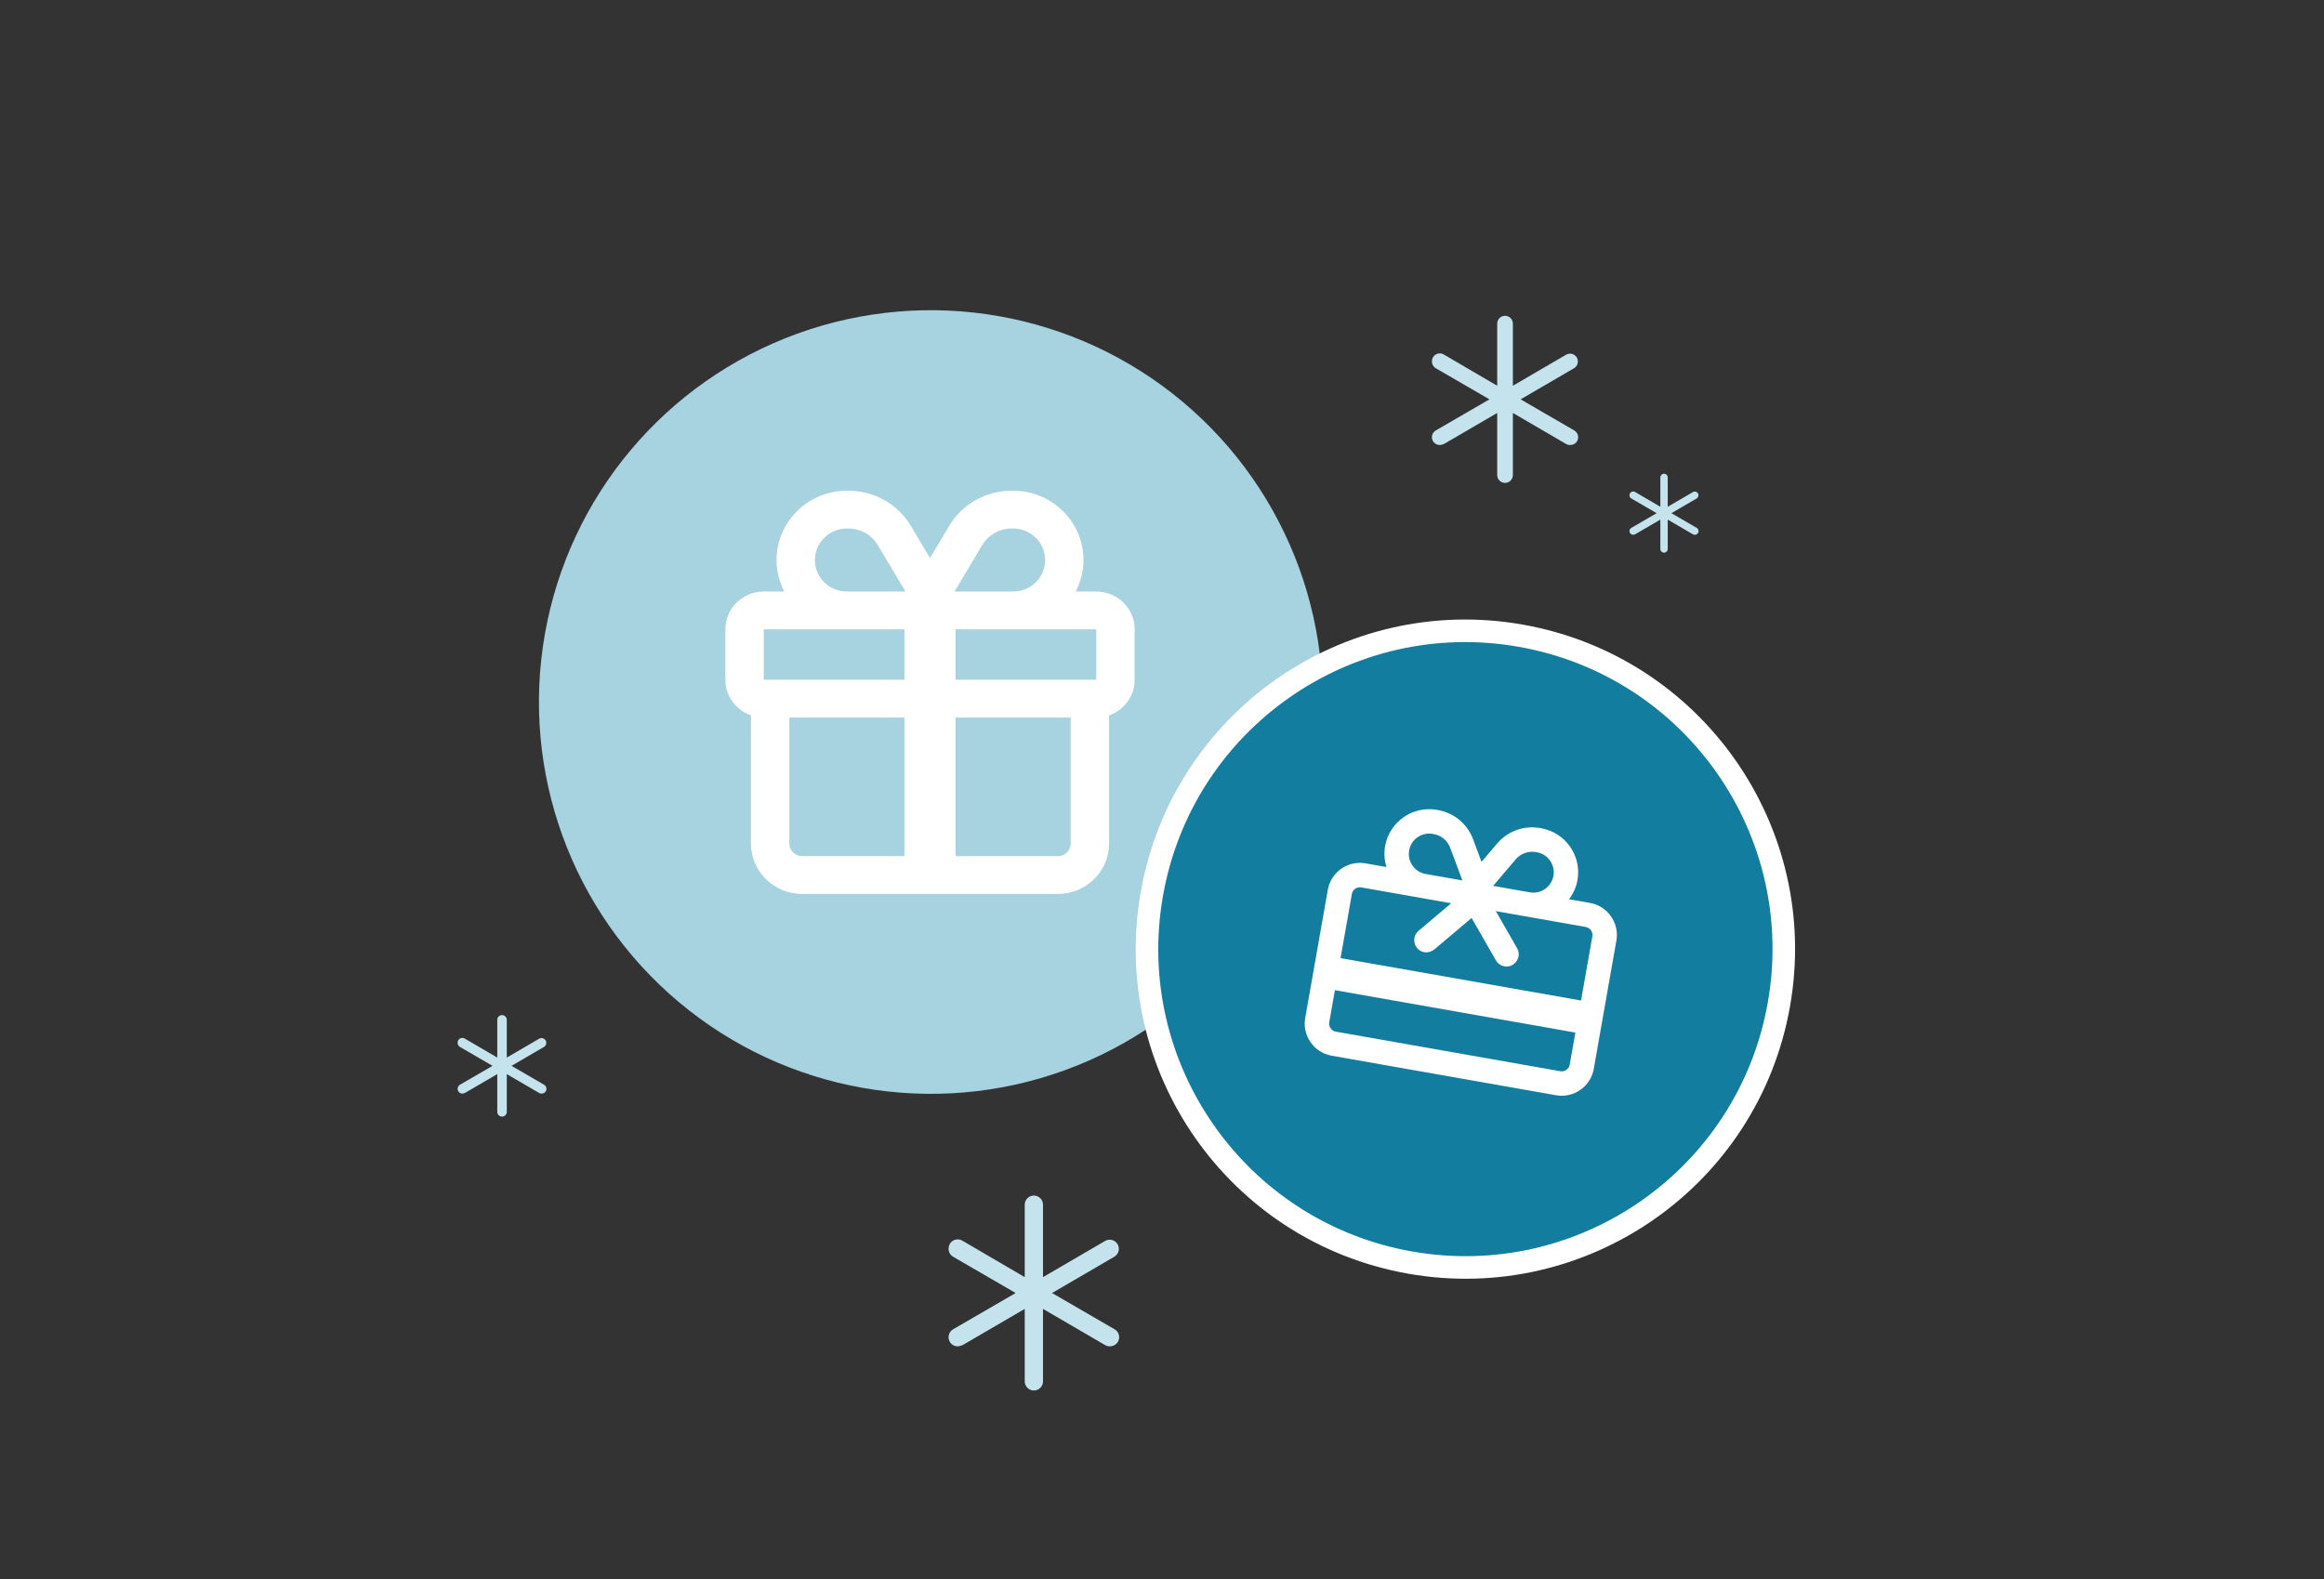
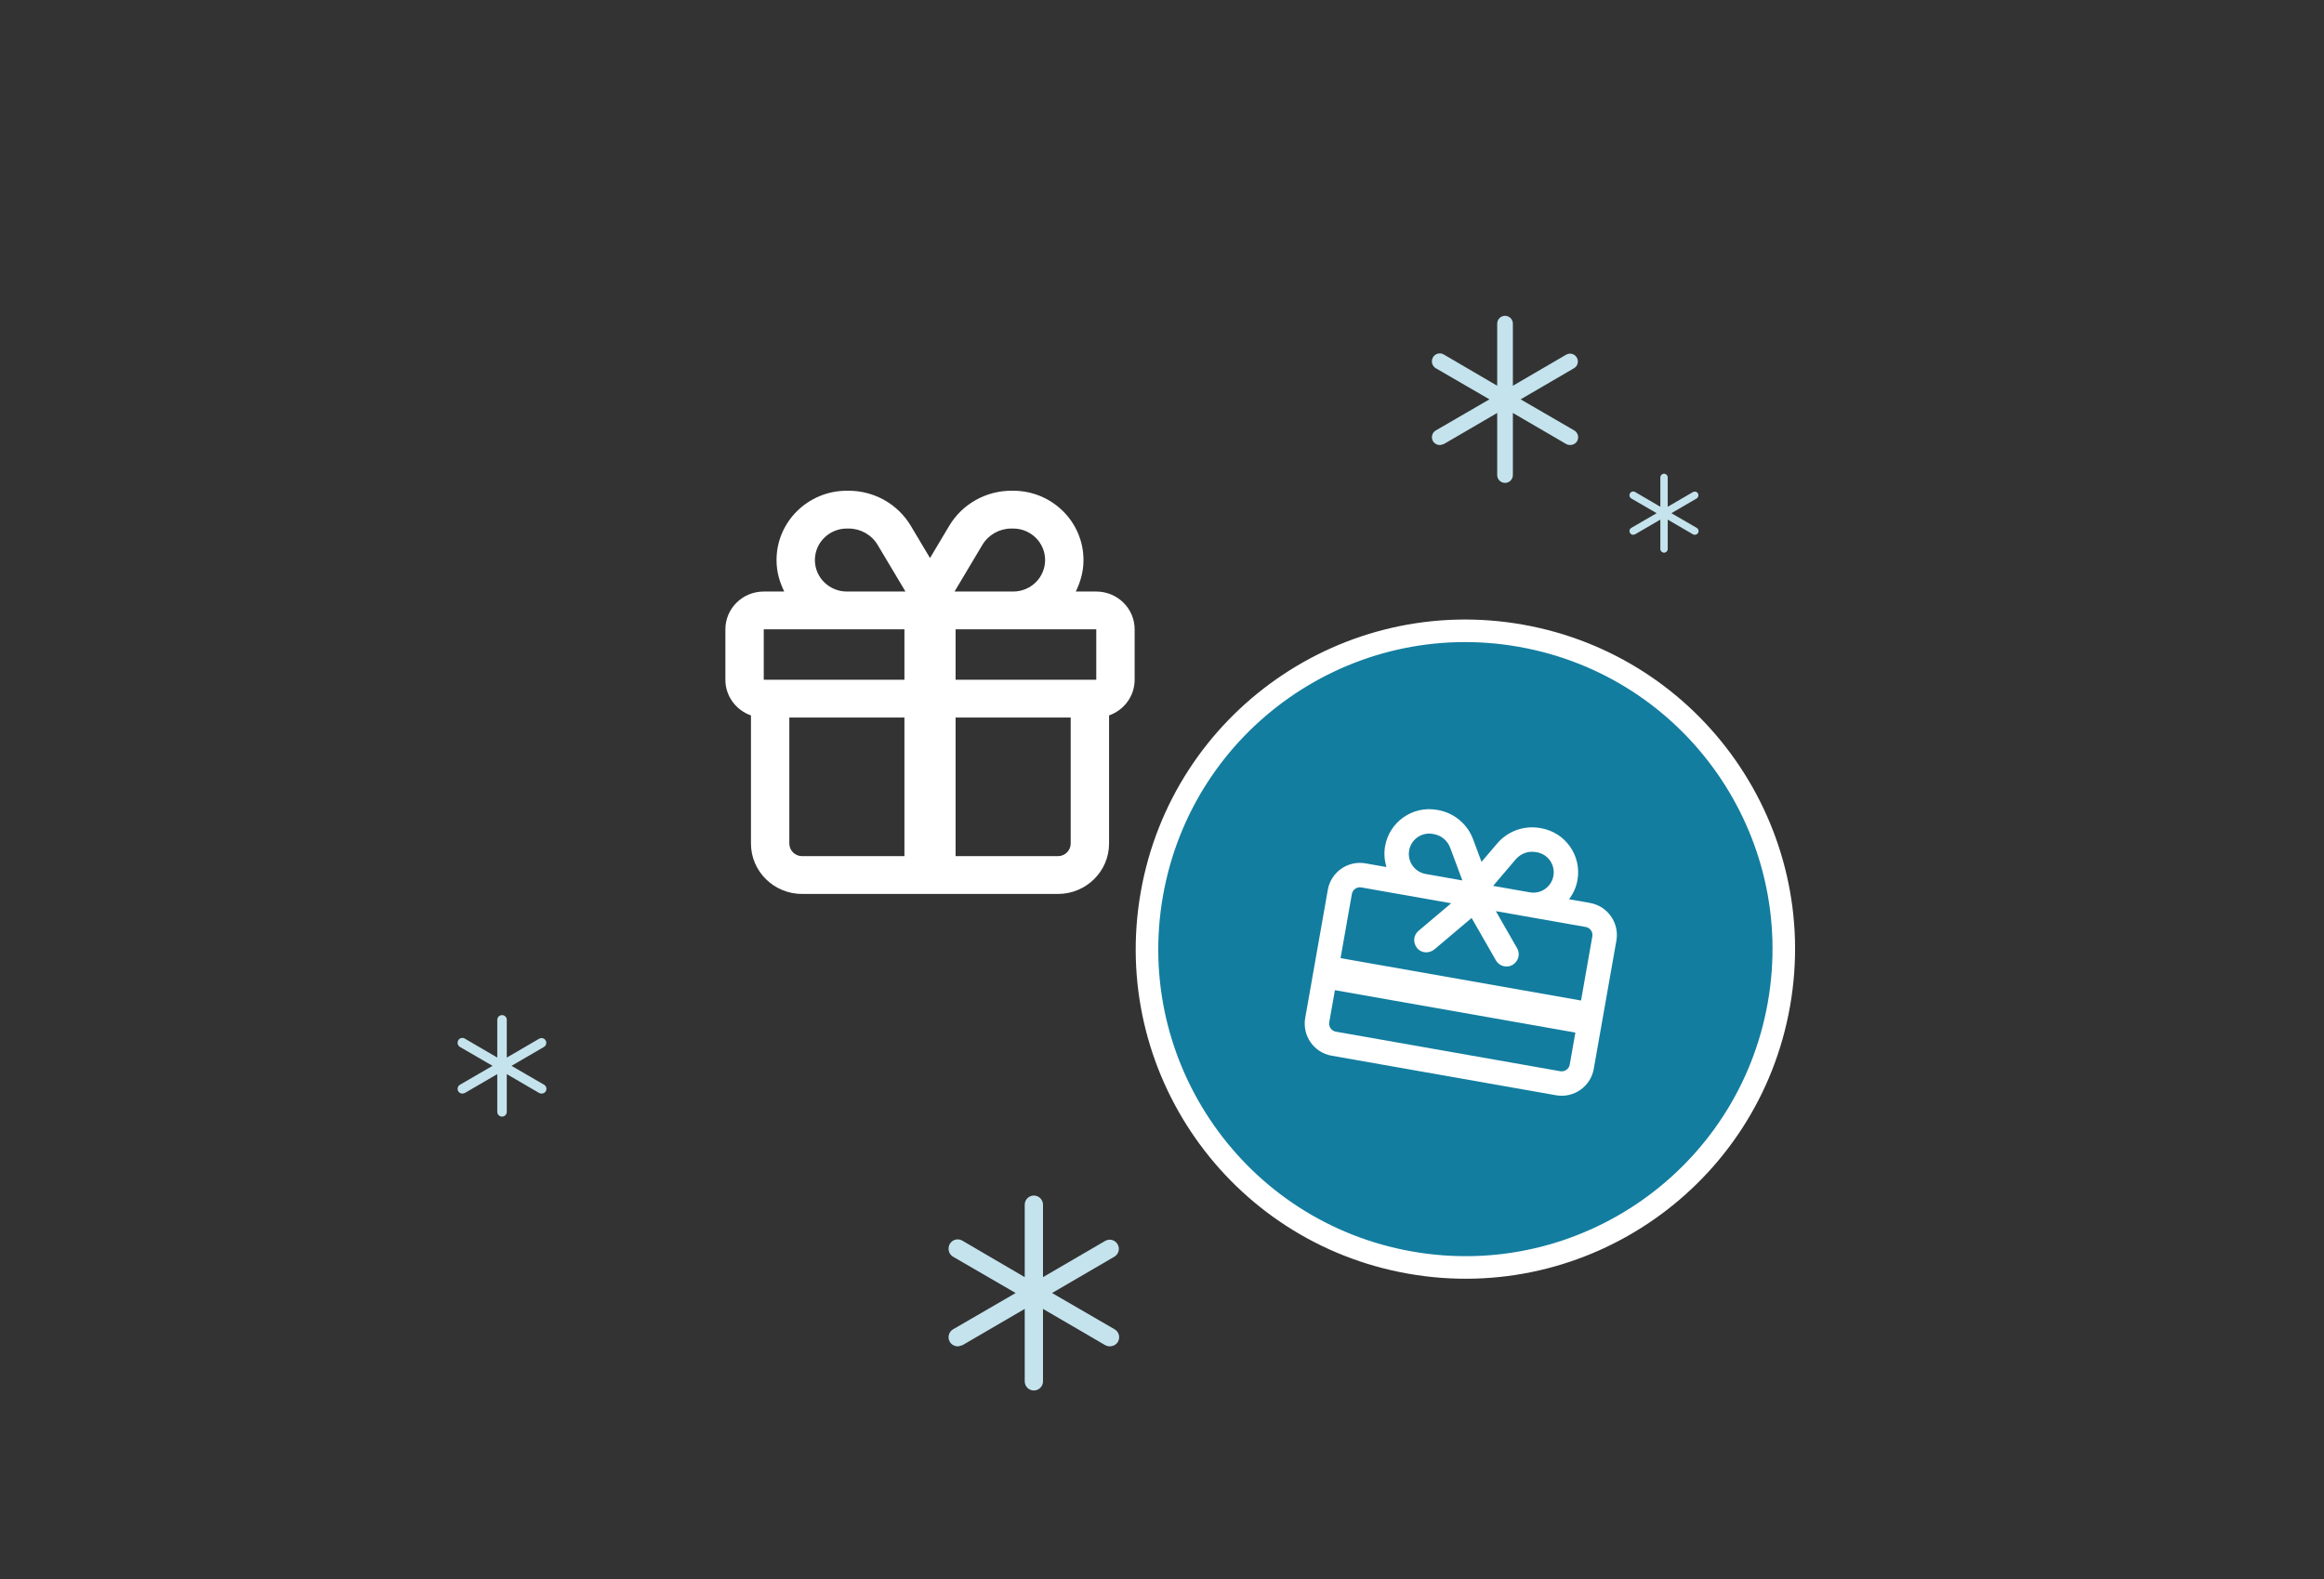
<svg xmlns="http://www.w3.org/2000/svg" width="206" height="140" viewBox="0 0 206 140" fill="none">
  <rect x="0" y="0" width="206" height="140" fill="#333333" stroke="none" />
-   <ellipse cx="82.511" cy="62.243" rx="34.739" ry="34.739" transform="rotate(10 82.511 62.243)" fill="#A7D2E0" />
  <g clip-path="url(#clip0_6510_652)">
    <path d="M82.436 49.476L84.144 46.613C85.292 44.69 87.389 43.509 89.649 43.509H89.805C93.249 43.509 96.04 46.26 96.04 49.654C96.04 50.659 95.792 51.546 95.36 52.447H97.174C99.051 52.447 100.575 53.948 100.575 55.798V60.267C100.575 61.727 99.625 62.97 98.308 63.43V74.791C98.308 77.256 96.274 79.26 93.773 79.26H71.1C68.595 79.26 66.565 77.256 66.565 74.791V63.43C65.244 62.97 64.298 61.727 64.298 60.267V55.798C64.298 53.948 65.82 52.447 67.699 52.447H69.513C69.077 51.546 68.832 50.659 68.832 49.654C68.832 46.26 71.624 43.509 75.067 43.509H75.223C77.484 43.509 79.581 44.69 80.729 46.613L82.436 49.476ZM84.704 55.798V60.267H97.174V55.798H84.704ZM80.169 55.798H67.699V60.267H80.169V55.798ZM80.169 63.619H69.966V74.791C69.966 75.406 70.473 75.909 71.1 75.909H80.169V63.619ZM84.704 75.909H93.773C94.396 75.909 94.906 75.406 94.906 74.791V63.619H84.704V75.909ZM89.805 52.447C91.371 52.447 92.639 51.197 92.639 49.654C92.639 48.111 91.371 46.861 89.805 46.861H89.649C88.593 46.861 87.616 47.413 87.077 48.312L84.611 52.447H89.805ZM80.261 52.447L77.795 48.312C77.257 47.413 76.279 46.861 75.223 46.861H75.067C73.501 46.861 72.233 48.111 72.233 49.654C72.233 51.197 73.501 52.447 75.067 52.447H80.261Z" fill="white" />
  </g>
  <circle cx="129.893" cy="84.152" r="28.219" transform="rotate(10 129.893 84.152)" fill="#127D9F" stroke="white" stroke-width="2" />
  <g clip-path="url(#clip1_6510_652)">
    <path d="M130.573 74.403L131.322 76.413L132.713 74.781C133.648 73.685 135.095 73.166 136.511 73.415L136.609 73.433C138.767 73.813 140.208 75.871 139.828 78.029C139.715 78.669 139.46 79.206 139.088 79.731L140.936 80.056C142.503 80.333 143.553 81.832 143.277 83.399L141.272 94.767C140.996 96.335 139.496 97.385 137.929 97.108L118.035 93.6C116.465 93.324 115.418 91.825 115.694 90.257L117.698 78.889C117.975 77.322 119.472 76.272 121.042 76.548L122.889 76.874C122.717 76.253 122.663 75.662 122.776 75.023C123.156 72.865 125.214 71.424 127.373 71.804L127.47 71.821C128.887 72.071 130.069 73.054 130.573 74.403ZM132.352 78.543L135.607 79.117C136.588 79.29 137.523 78.635 137.696 77.654C137.869 76.673 137.215 75.737 136.233 75.564L136.136 75.547C135.474 75.43 134.799 75.674 134.361 76.186L132.352 78.543ZM130.444 81.389L127.13 84.188C126.638 84.564 125.992 84.514 125.606 84.056C125.23 83.564 125.28 82.918 125.737 82.532L128.632 80.085L120.666 78.68C120.273 78.611 119.899 78.874 119.83 79.265L118.828 84.949L140.143 88.708L141.145 83.024C141.214 82.633 140.951 82.257 140.56 82.188L132.593 80.783L134.477 84.073C134.774 84.593 134.6 85.217 134.079 85.55C133.559 85.848 132.895 85.667 132.601 85.153L130.444 81.389ZM118.327 87.791L117.825 90.633C117.757 91.024 118.018 91.4 118.411 91.469L138.305 94.977C138.696 95.046 139.072 94.782 139.141 94.392L139.642 91.55L118.327 87.791ZM129.625 78.062L128.544 75.16C128.307 74.529 127.756 74.069 127.094 73.953L126.997 73.936C126.015 73.763 125.08 74.418 124.907 75.399C124.734 76.38 125.389 77.315 126.37 77.488L129.625 78.062Z" fill="white" />
  </g>
  <g clip-path="url(#clip2_6510_652)">
    <path d="M139.796 39.111C139.666 39.334 139.432 39.458 139.168 39.458C139.05 39.458 138.93 39.428 138.82 39.364L134.102 36.614V42.12C134.102 42.504 133.791 42.815 133.407 42.815C133.024 42.815 132.713 42.504 132.713 42.12V36.614L127.993 39.365C127.859 39.403 127.739 39.458 127.621 39.458C127.382 39.458 127.148 39.334 127.019 39.112C126.827 38.78 126.94 38.355 127.272 38.163L132.024 35.407L127.273 32.651C126.94 32.459 126.827 32.034 127.019 31.678C127.212 31.345 127.637 31.232 127.969 31.425L132.713 34.201V28.694C132.713 28.311 133.025 28 133.407 28C133.789 28 134.102 28.311 134.102 28.694V34.201L138.821 31.449C139.153 31.256 139.578 31.369 139.77 31.702C139.963 32.033 139.849 32.459 139.518 32.65L134.79 35.407L139.541 38.163C139.874 38.356 139.987 38.781 139.796 39.111Z" fill="#C4E3ED" />
  </g>
  <g clip-path="url(#clip3_6510_652)">
    <path d="M99.096 118.963C98.944 119.223 98.67 119.368 98.363 119.368C98.225 119.368 98.085 119.333 97.957 119.258L92.452 116.05V122.474C92.452 122.921 92.089 123.284 91.642 123.284C91.195 123.284 90.832 122.921 90.832 122.474V116.05L85.326 119.26C85.169 119.304 85.029 119.368 84.891 119.368C84.612 119.368 84.34 119.224 84.189 118.964C83.965 118.577 84.097 118.081 84.484 117.857L90.028 114.642L84.485 111.427C84.097 111.202 83.965 110.706 84.189 110.291C84.414 109.902 84.91 109.77 85.297 109.996L90.832 113.234V106.81C90.832 106.363 91.196 106 91.642 106C92.087 106 92.452 106.363 92.452 106.81V113.234L97.958 110.024C98.345 109.798 98.841 109.93 99.066 110.319C99.29 110.706 99.158 111.202 98.771 111.425L93.255 114.642L98.798 117.857C99.187 118.082 99.318 118.578 99.096 118.963Z" fill="#C4E3ED" />
  </g>
  <g clip-path="url(#clip4_6510_652)">
    <path d="M150.519 47.25C150.457 47.355 150.346 47.414 150.222 47.414C150.166 47.414 150.109 47.4 150.058 47.37L147.828 46.07V48.672C147.828 48.853 147.681 49 147.5 49C147.319 49 147.172 48.853 147.172 48.672V46.07L144.942 47.37C144.878 47.388 144.822 47.414 144.766 47.414C144.653 47.414 144.543 47.355 144.482 47.25C144.391 47.094 144.444 46.893 144.601 46.802L146.846 45.5L144.602 44.198C144.444 44.107 144.391 43.906 144.482 43.738C144.573 43.581 144.774 43.527 144.93 43.618L147.172 44.93V42.328C147.172 42.147 147.319 42 147.5 42C147.68 42 147.828 42.147 147.828 42.328V44.93L150.058 43.63C150.215 43.538 150.416 43.592 150.507 43.749C150.597 43.906 150.544 44.107 150.387 44.197L148.153 45.5L150.398 46.802C150.556 46.893 150.609 47.094 150.519 47.25Z" fill="#C4E3ED" />
  </g>
  <g clip-path="url(#clip5_6510_652)">
    <path d="M48.381 96.75C48.302 96.885 48.16 96.961 48 96.961C47.928 96.961 47.855 96.943 47.788 96.904L44.922 95.233V98.578C44.922 98.811 44.733 99 44.5 99C44.267 99 44.078 98.811 44.078 98.578V95.233L41.211 96.904C41.129 96.927 41.056 96.961 40.985 96.961C40.839 96.961 40.698 96.886 40.619 96.751C40.503 96.549 40.571 96.291 40.773 96.174L43.66 94.5L40.773 92.826C40.571 92.709 40.503 92.45 40.619 92.234C40.736 92.032 40.994 91.963 41.196 92.081L44.078 93.767V90.422C44.078 90.189 44.268 90 44.5 90C44.732 90 44.922 90.189 44.922 90.422V93.767L47.789 92.096C47.99 91.978 48.249 92.047 48.365 92.249C48.482 92.45 48.413 92.709 48.212 92.825L45.34 94.5L48.226 96.174C48.429 96.291 48.497 96.55 48.381 96.75Z" fill="#C4E3ED" />
  </g>
  <defs>
    <clipPath id="clip0_6510_652">
      <rect width="36.277" height="35.751" fill="white" transform="translate(64.298 43.509)" />
    </clipPath>
    <clipPath id="clip1_6510_652">
      <rect width="25.973" height="25.973" fill="white" transform="translate(119.452 68.942) rotate(10)" />
    </clipPath>
    <clipPath id="clip2_6510_652">
      <rect width="14.815" height="14.815" fill="white" transform="translate(126 28)" />
    </clipPath>
    <clipPath id="clip3_6510_652">
      <rect width="17.284" height="17.284" fill="white" transform="translate(83 106)" />
    </clipPath>
    <clipPath id="clip4_6510_652">
      <rect width="7" height="7" fill="white" transform="translate(144 42)" />
    </clipPath>
    <clipPath id="clip5_6510_652">
      <rect width="9" height="9" fill="white" transform="translate(40 90)" />
    </clipPath>
  </defs>
</svg>